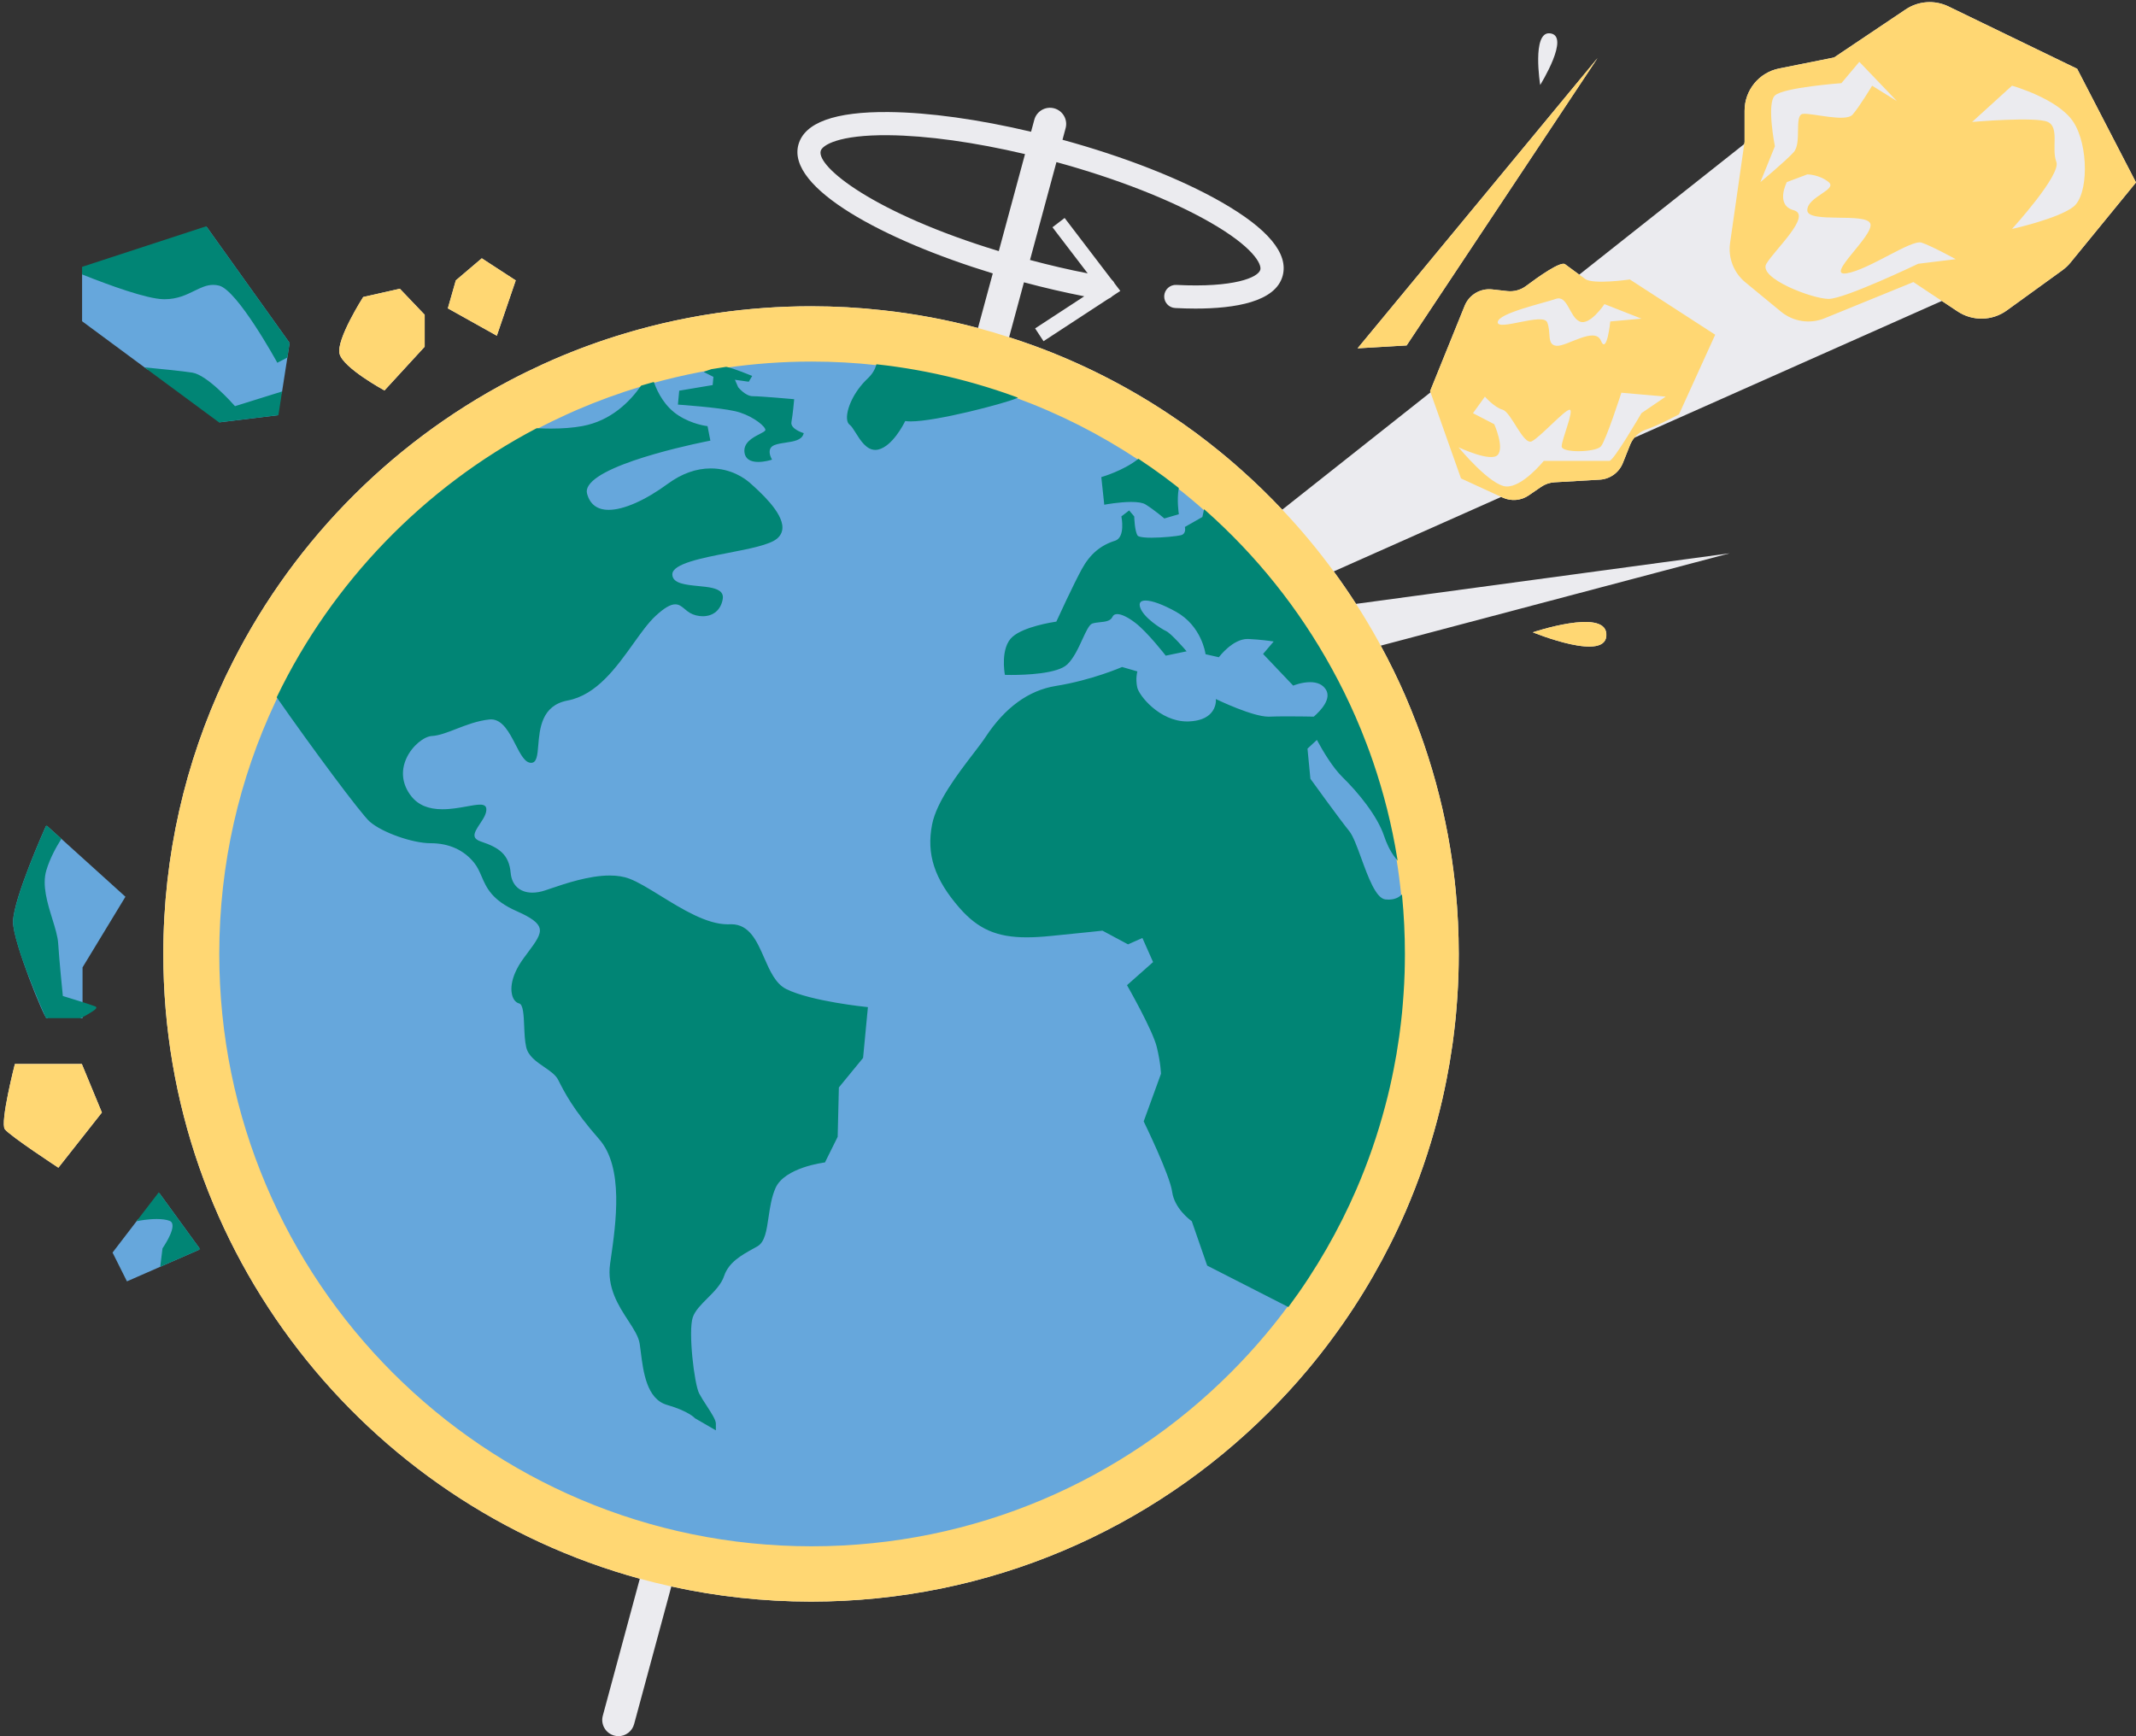
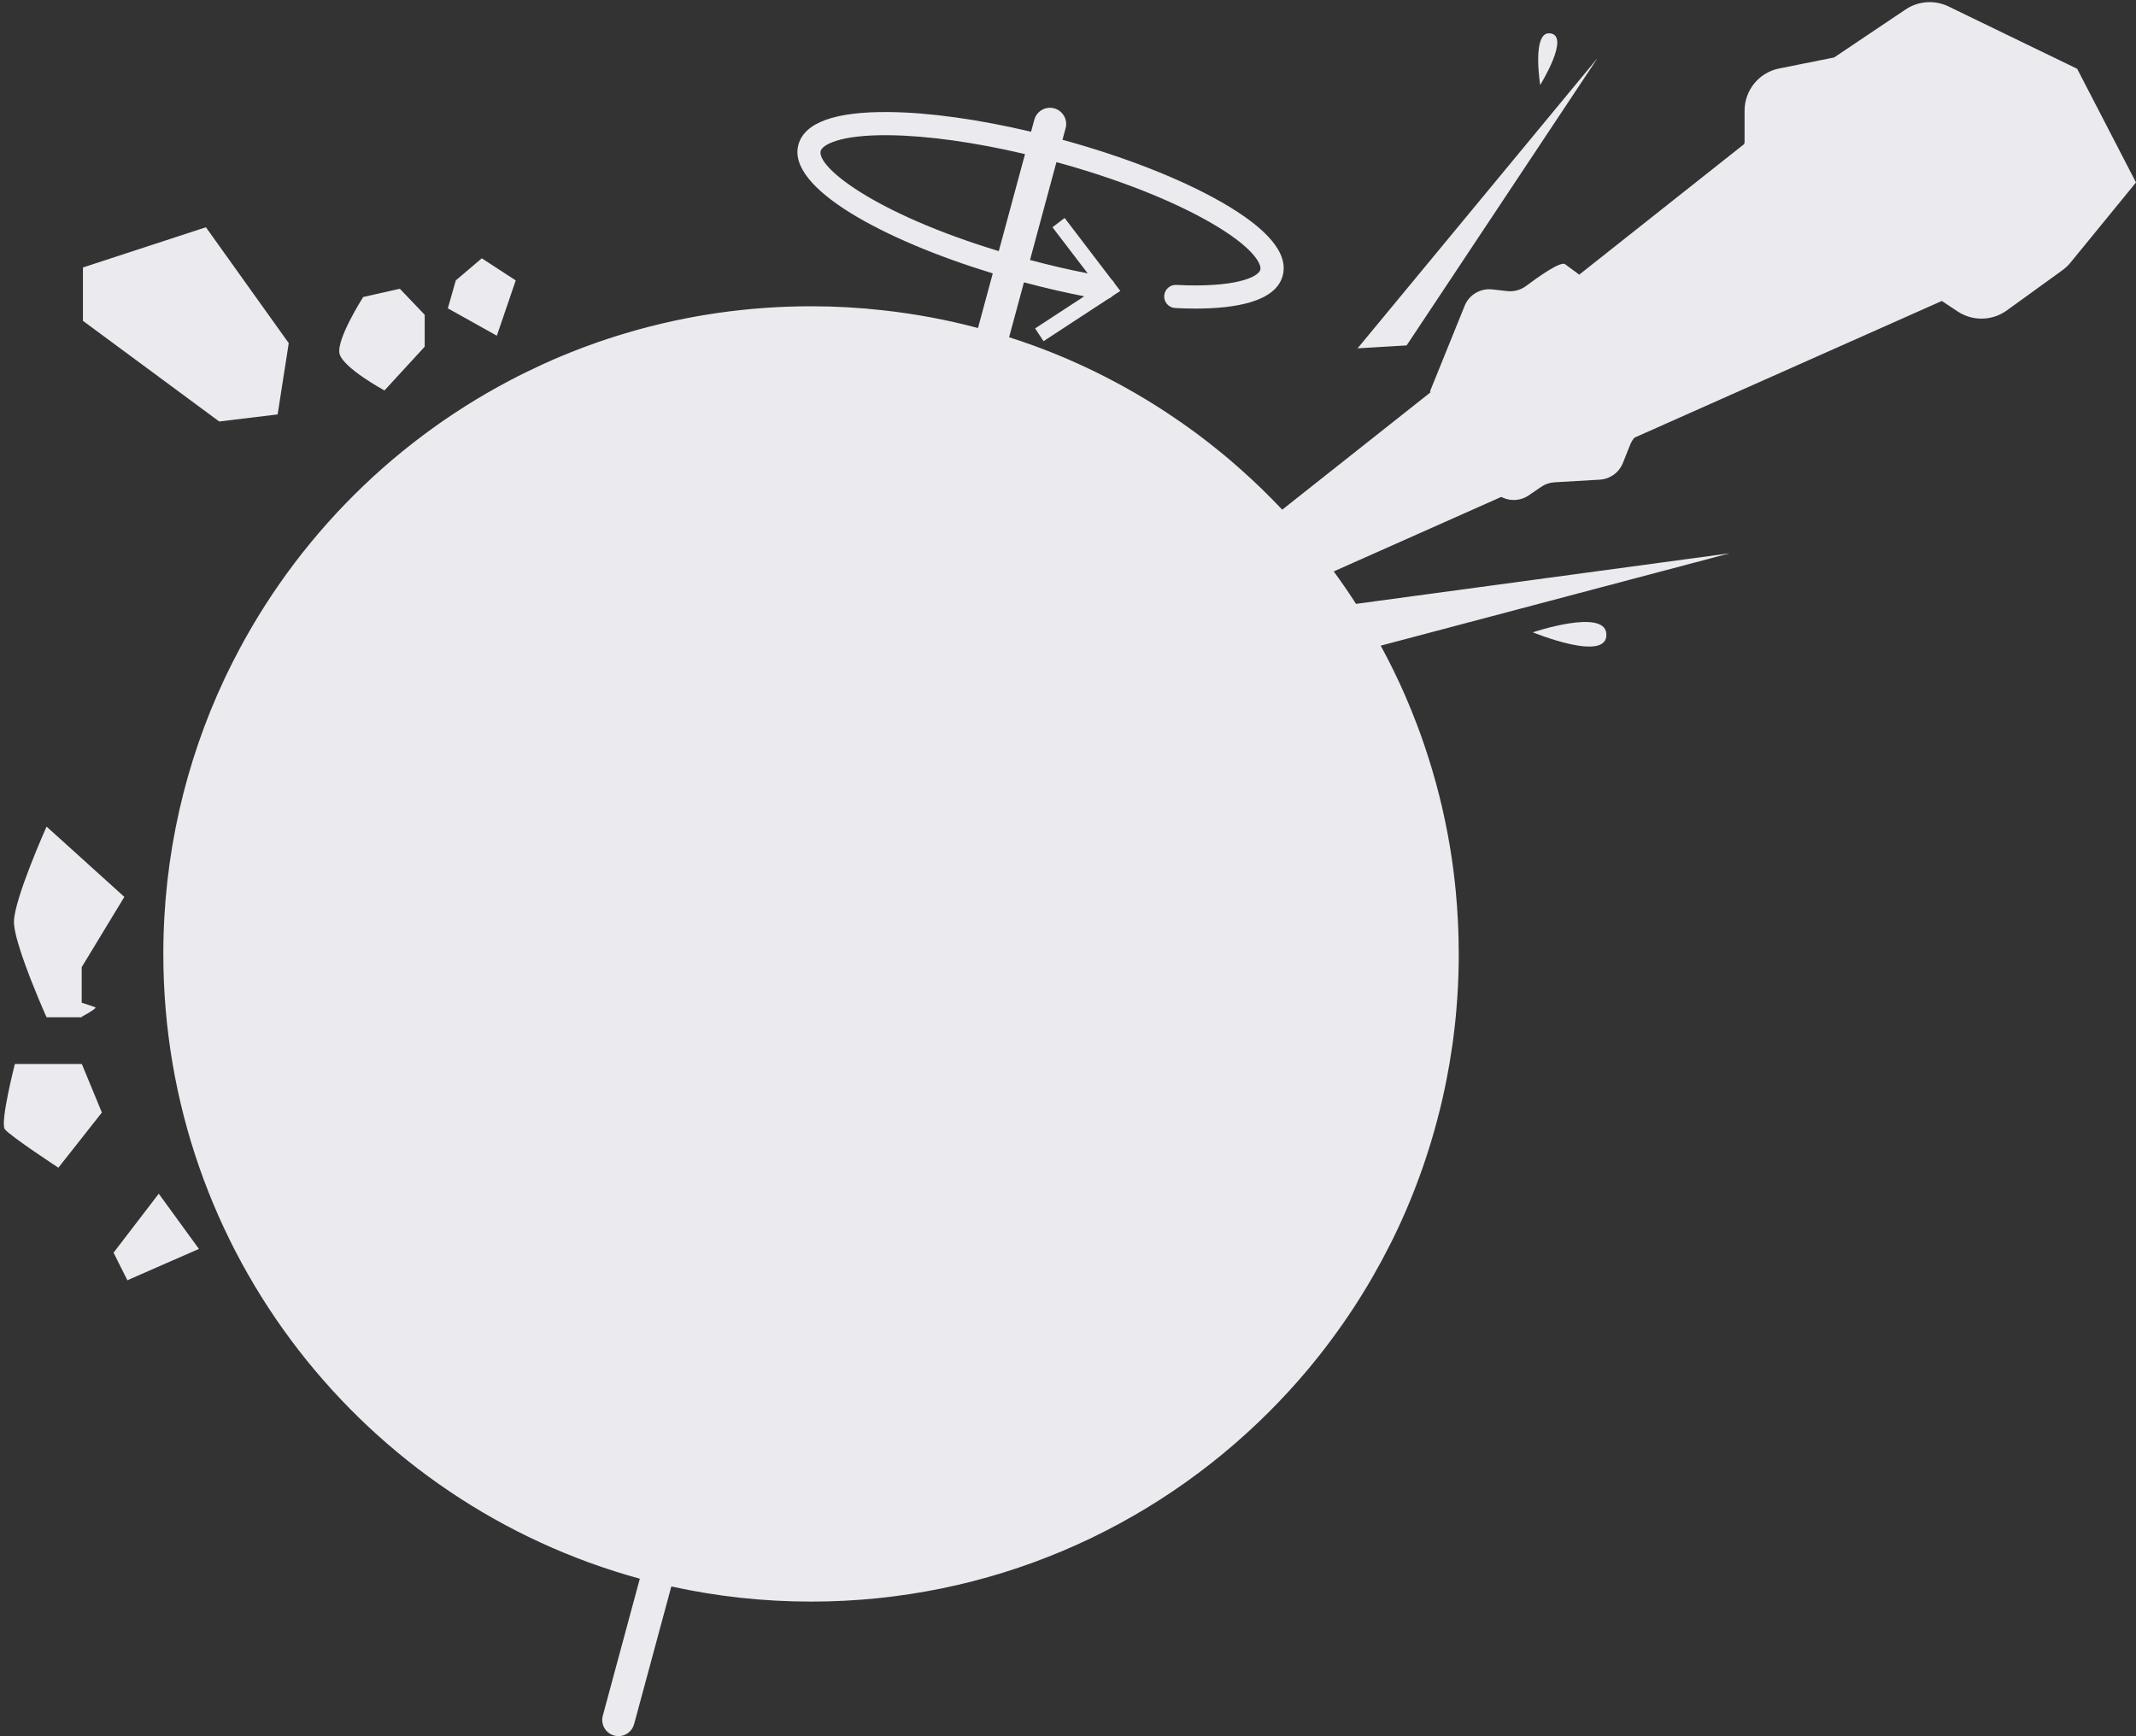
<svg xmlns="http://www.w3.org/2000/svg" fill="#000000" height="407.2" preserveAspectRatio="xMidYMid meet" version="1" viewBox="-0.9 -0.5 500.9 407.2" width="500.9" zoomAndPan="magnify">
  <rect x="-0.9" y="-0.5" width="500.9" height="407.2" fill="#333333" stroke="none" />
  <g id="change1_1">
    <path d="M18.26,234.66v-8.34l10-16.48l-15.02-13.58l-3.22-2.9c0,0-7.65,17.07-7.65,22.36c0,0.22,0.01,0.46,0.04,0.72 c0.02,0.25,0.06,0.53,0.11,0.82c0.02,0.15,0.05,0.3,0.08,0.45c0.05,0.27,0.11,0.56,0.18,0.85c0.14,0.63,0.32,1.31,0.53,2.02 c0.18,0.65,0.4,1.33,0.62,2.02c0.13,0.4,0.27,0.81,0.41,1.22c0.25,0.74,0.52,1.5,0.79,2.25c0.14,0.36,0.27,0.73,0.41,1.09 c0.11,0.3,0.23,0.61,0.35,0.92c0.08,0.24,0.17,0.47,0.26,0.7c0.02,0.04,0.03,0.07,0.04,0.11c0.11,0.29,0.23,0.59,0.35,0.88 c1.02,2.58,2,4.91,2.66,6.44c0.08,0.18,0.16,0.35,0.22,0.51c0.07,0.17,0.14,0.33,0.21,0.47c0.05,0.12,0.1,0.22,0.14,0.31 c0.16,0.37,0.25,0.58,0.25,0.58h8.24v-0.13c1.93-1.05,3.23-1.85,3.23-2.14c0-0.04-0.03-0.07-0.07-0.09 C20.89,235.52,19.61,235.09,18.26,234.66z M362.52,7.31c-4.24-0.37-2.24,12.12-2.24,12.12S367.54,7.75,362.52,7.31z M358.55,147.79 c0,0,17.79,7.32,17.24,0.3C375.32,142.15,358.55,147.79,358.55,147.79z M317.46,81.19l11.5-0.68l44.78-67.4L317.46,81.19z M112.08,60.08l-6.09,5.18l-1.87,6.55l11.49,6.42l4.43-12.97L112.08,60.08z M92.87,67.22l-8.6,1.94c0,0-6.38,9.98-5.54,13.31 c0.83,3.33,10.53,8.6,10.53,8.6l9.43-10.26v-7.49L92.87,67.22z M486.2,15.63L456.02,1.01c-3.23-1.56-7.05-1.3-10.03,0.7L429.2,12.98 l-12.88,2.58c-4.72,0.94-8.11,5.08-8.11,9.9v7.32l-0.08,0.5L369.44,63.91l-3.33-2.45c-1.03-0.76-6.25,2.94-9.13,5.1 c-1.27,0.95-2.84,1.38-4.41,1.21l-3.57-0.4c-2.76-0.3-5.39,1.27-6.43,3.84l-8.11,20.03l0.1,0.27l-34.77,27.52 c-3.11-3.29-6.35-6.45-9.74-9.45c-2.23-1.99-4.51-3.9-6.87-5.75c-0.29-0.24-0.6-0.48-0.91-0.72c-0.89-0.7-1.81-1.39-2.72-2.07 c-2.11-1.56-4.28-3.07-6.47-4.52c-9.76-6.47-20.32-11.85-31.48-15.93c-1.94-0.71-3.89-1.37-5.86-2l3.48-12.88 c4.77,1.28,9.51,2.37,14.14,3.28l-11.52,7.53l1.97,3l15.15-9.91c0.37-0.15,0.72-0.37,0.99-0.65l1.87-1.23l-1.37-1.8 c-0.16-0.34-0.4-0.64-0.69-0.89l-11-14.42l-2.85,2.18l8.26,10.81c-4.43-0.86-8.97-1.92-13.53-3.14l6.2-22.95 c14,3.83,26.74,8.81,35.91,14.05c10.23,5.83,12.25,9.87,11.9,11.19c-0.49,1.81-6.14,4.25-19.69,3.56 c-1.5-0.08-2.77,1.08-2.85,2.58c-0.07,1.49,1.08,2.77,2.58,2.84c1.54,0.08,3.14,0.13,4.75,0.13c9.23,0,18.79-1.55,20.45-7.69 c1.41-5.22-3.45-11.05-14.44-17.33c-9.57-5.46-22.76-10.62-37.19-14.57l0.73-2.71c0.55-2.02-0.65-4.11-2.68-4.66 c-2.02-0.55-4.11,0.65-4.66,2.68l-0.76,2.81c-12.26-2.9-23.91-4.53-33.36-4.62c-12.67-0.12-19.8,2.47-21.21,7.69 c-2.73,10.11,19.95,22.32,45.59,30.15l-3.47,12.81c-7.26-1.93-14.73-3.34-22.39-4.17c-5.49-0.62-11.1-0.93-16.76-0.93 c-7.44,0-14.74,0.54-21.9,1.57c-0.01,0-0.01,0-0.03,0c-1.23,0.18-2.47,0.38-3.7,0.58H163.65c-1.11,0.19-2.21,0.39-3.32,0.61 c-3.94,0.76-7.81,1.67-11.63,2.73c-1.01,0.27-2.01,0.57-3.01,0.87c-5.69,1.69-11.23,3.72-16.61,6.04c-0.9,0.39-1.81,0.8-2.71,1.21 c-2.55,1.17-5.06,2.39-7.53,3.69c-28.88,15.13-52.28,39.31-66.46,68.76c-0.02,0.03-0.03,0.04-0.04,0.06 c-0.01,0.01-0.01,0.04-0.02,0.05c-0.18,0.38-0.37,0.76-0.55,1.15C42.56,178.24,37.4,200.13,37.4,223.22 c0,70,47.34,128.92,111.74,146.52l-8.68,32.13c-0.55,2.03,0.65,4.11,2.67,4.66c0.34,0.09,0.67,0.14,1,0.14 c1.67,0,3.21-1.12,3.67-2.82l8.73-32.29c10.55,2.32,21.51,3.55,32.76,3.55c41.93,0,79.89-16.98,107.38-44.47 c3.15-3.15,6.17-6.42,9.03-9.84c1.99-2.38,3.92-4.81,5.76-7.32c3.48-4.68,6.68-9.58,9.61-14.67c2.82-4.91,5.39-9.99,7.66-15.23 c3-6.94,5.49-14.13,7.44-21.55c0.83-3.1,1.54-6.24,2.16-9.41c0.24-1.23,0.47-2.48,0.69-3.73c0.25-1.48,0.48-2.97,0.69-4.45 c0.06-0.48,0.13-0.95,0.19-1.43c0.2-1.56,0.39-3.14,0.55-4.74c0.07-0.76,0.14-1.52,0.2-2.29c0.07-0.83,0.14-1.68,0.19-2.53 c0.06-0.84,0.1-1.68,0.15-2.54c0.05-0.97,0.09-1.95,0.12-2.92c0.02-0.74,0.04-1.46,0.05-2.2c0.01-0.85,0.02-1.72,0.02-2.57 c0-5-0.24-9.94-0.71-14.81c-0.32-3.33-0.75-6.62-1.28-9.87c0-0.01,0-0.01,0-0.01c-1.38-8.43-3.46-16.63-6.17-24.54 c-0.53-1.55-1.08-3.08-1.67-4.62c-0.88-2.32-1.82-4.63-2.81-6.91c-1.72-3.93-3.61-7.78-5.66-11.54l81.83-21.66l-87.62,11.86 c-1.67-2.59-3.41-5.13-5.23-7.61l39.28-17.47l0.35,0.16c1.99,0.91,4.31,0.71,6.11-0.53l2.87-1.97c0.94-0.65,2.03-1.02,3.16-1.09 l10.63-0.62c2.4-0.14,4.5-1.66,5.4-3.89l1.71-4.29c0.25-0.61,0.58-1.16,0.99-1.66l72.11-32.07l3.7,2.46 c3.51,2.33,8.09,2.24,11.51-0.22l13.05-9.44c0.71-0.52,1.35-1.12,1.9-1.79L500,42.29L486.2,15.63z M191.56,34.89 c0.36-1.32,4.15-3.8,15.91-3.68c9.03,0.09,20.2,1.65,32,4.43l-6.15,22.75C204.1,49.52,190.55,38.62,191.56,34.89z M36.33,279.45 l-4.72,6.16l-5.88,7.67l3.24,6.47l7.95-3.49l8.83-3.86L36.33,279.45z M18.29,249.03H2.59c0,0-3.53,13.73-2.35,15.3 s12.55,9.02,12.55,9.02l10.2-12.94L18.29,249.03z M47.39,52.8l-28.84,9.43v12.51l15.14,11.18l16.82,12.43l13.7-1.66l0.79-5.1 l1.31-8.37l0.5-3.25L47.39,52.8z" fill="#ebebef" />
  </g>
  <g id="change2_1">
-     <path d="M189.43,362.34c-76.706,0-139.11-62.409-139.11-139.12 c0-20.674,4.428-40.574,13.159-59.145c0.081-0.177,0.168-0.355,0.254-0.534c0.083-0.171,0.167-0.343,0.245-0.514 l0.015-0.045l0.046-0.054l0.148-0.311l0.187,0.279c8.713,12.512,19.871,27.425,21.707,29.013 c2.88,2.494,9.819,4.941,14.009,4.941c4.422,0,8.069,1.659,10.547,4.796c0.806,1.014,1.273,2.097,1.767,3.244 c1.15,2.669,2.339,5.429,8.007,7.928c3.611,1.589,5.239,2.822,5.617,4.257c0.442,1.679-0.905,3.486-2.945,6.223 l-0.781,1.053c-3.616,4.893-2.915,7.938-2.614,8.754c0.267,0.724,0.722,1.21,1.248,1.331 c1.258,0.294,1.363,2.804,1.486,5.711c0.071,1.708,0.145,3.474,0.463,4.84c0.45,1.952,2.283,3.206,4.056,4.419 c1.429,0.978,2.778,1.9,3.408,3.156c1.393,2.774,3.478,6.928,9.542,13.827 c5.963,6.764,4.064,19.931,2.808,28.643l-0.131,0.908c-0.77,5.425,1.837,9.435,4.138,12.973 c1.363,2.096,2.541,3.906,2.802,5.699c0.088,0.592,0.169,1.234,0.254,1.908c0.574,4.544,1.361,10.768,5.843,12.069 c5.258,1.52,6.69,3.174,6.748,3.243l4.227,2.424v-0.905c0-0.728-1.065-2.369-2.094-3.956 c-0.637-0.982-1.296-1.997-1.763-2.88c-1.227-2.315-2.697-14.735-1.542-18.188 c0.553-1.653,1.998-3.099,3.527-4.629c1.57-1.569,3.192-3.192,3.822-5.081c1.126-3.359,4.211-5.07,6.933-6.581 c0.364-0.201,0.722-0.399,1.067-0.599c1.58-0.9,1.962-3.508,2.405-6.525c0.331-2.253,0.706-4.807,1.672-6.973 c2.128-4.795,10.582-6.049,11.691-6.194l2.862-5.733l0.261-11.634l5.685-6.938l1.086-11.391 c-1.671-0.178-13.425-1.507-18.912-4.25c-2.629-1.31-4.009-4.465-5.343-7.517 c-1.716-3.924-3.336-7.63-7.365-7.63c-0.106,0-0.213,0.002-0.323,0.008c-0.161,0.007-0.324,0.011-0.486,0.011 c-5.044,0.001-10.86-3.587-15.99-6.753c-2.695-1.663-5.241-3.233-7.253-3.99 c-1.244-0.465-2.732-0.7-4.423-0.7c-4.833,0-10.31,1.862-13.935,3.094l-1.119,0.378 c-1.079,0.36-2.119,0.544-3.092,0.544c-3.155,0-5.207-1.863-5.49-4.985c-0.377-4.168-2.55-5.633-6.694-7.019 c-0.951-0.315-1.511-0.751-1.712-1.335c-0.346-1,0.44-2.183,1.272-3.436c0.762-1.149,1.55-2.336,1.416-3.342 c-0.033-0.244-0.185-0.523-1.081-0.523c-0.745,0-1.795,0.19-3.012,0.41c-1.669,0.301-3.745,0.677-5.79,0.677 c-3.441,0.001-5.942-1.058-7.646-3.236c-2.202-2.81-2.619-6.103-1.174-9.274c1.482-3.254,4.43-5.373,6.311-5.469 c1.613-0.087,3.441-0.797,5.557-1.619c2.366-0.918,5.047-1.96,7.933-2.26c0.141-0.015,0.28-0.022,0.415-0.022 c2.949,0,4.626,3.264,6.106,6.144c1.069,2.082,2.08,4.047,3.299,4.047c0.957,0,1.094-1.647,1.268-3.733 c0.321-3.85,0.806-9.667,7.195-10.873c6.632-1.252,11.177-7.602,15.187-13.204 c1.815-2.536,3.53-4.932,5.234-6.516c2.09-1.941,3.65-2.846,4.912-2.846c1.044,0,1.745,0.587,2.487,1.209 c0.361,0.303,0.735,0.616,1.158,0.861c0.785,0.457,1.804,0.718,2.794,0.718c1.108,0,3.745-0.363,4.298-3.728 c0.078-0.464-0.001-0.84-0.238-1.151c-0.743-0.97-2.99-1.191-5.163-1.405 c-3.157-0.31-6.422-0.632-6.422-3.132c0-2.825,6.542-4.094,13.468-5.438c4.67-0.906,9.499-1.842,11.196-3.227 c0.757-0.621,1.134-1.363,1.153-2.269c0.074-3.456-5.199-8.173-7.45-10.187c-2.349-2.081-5.702-3.324-8.968-3.324 c-3.325,0-6.629,1.187-9.82,3.526c-5.365,3.933-10.501,6.189-14.092,6.189c-2.848,0.001-4.739-1.41-5.469-4.078 c-0.197-0.726-0.062-1.469,0.401-2.21c3.569-5.705,25.907-10.173,28.427-10.661l-0.534-2.722 c-0.692-0.099-3.702-0.621-6.649-2.501c-3.298-2.115-5.035-5.469-5.911-7.911l-0.073-0.203l0.208-0.058 c3.465-0.96,7.05-1.802,10.655-2.503c1.012-0.19,2.023-0.38,3.035-0.551l0.094,0.388 c-0.375,0.119-0.705,0.235-0.946,0.324l1.727,0.868l-0.226,2.499l-7.841,1.32l-0.246,2.553 c1.391,0.099,9.472,0.701,13.066,1.52c3.296,0.749,6.628,2.943,7.296,4.332c0.136,0.284,0.156,0.53,0.06,0.73 c-0.184,0.368-0.781,0.675-1.537,1.063c-1.528,0.785-3.621,1.86-3.306,3.95c0.181,1.207,1.136,1.819,2.838,1.819 c1.089,0,2.179-0.26,2.638-0.385c-0.201-0.438-0.571-1.435-0.264-2.319c0.191-0.547,0.606-0.955,1.234-1.21 c0.795-0.323,1.796-0.471,2.764-0.615c1.699-0.252,3.309-0.492,3.783-1.575c-0.725-0.254-3.108-1.228-2.778-2.933 c0.287-1.517,0.534-4.168,0.6-4.911c-1.212-0.108-7.602-0.671-9.273-0.671c-1.956,0-3.695-2.213-3.768-2.308 l-1.067-2.441l3.691,0.521l0.426-0.726c-0.849-0.347-4.018-1.623-5.431-1.912l-0.099-0.413 c6.588-0.958,13.334-1.443,20.049-1.443c5.207,0,10.376,0.287,15.362,0.852l0.234,0.026l-0.064,0.227 c-0.349,1.234-1.058,2.362-2.106,3.351c-3.272,3.078-4.878,6.993-4.728,9.115c0.039,0.547,0.196,0.933,0.456,1.116 c0.472,0.333,0.95,1.098,1.503,1.984c1.068,1.71,2.397,3.839,4.272,3.839c0.215,0,0.438-0.028,0.66-0.085 c3.328-0.836,6.031-6.533,6.058-6.591l0.066-0.142l0.154,0.03c0.352,0.07,0.811,0.105,1.364,0.105 c6.043,0,21.811-4.181,24.539-5.343l0.073-0.031l0.074,0.027c5.075,1.861,10.088,4.038,14.901,6.469 c4.754,2.417,9.441,5.149,13.931,8.122l0.231,0.153l-0.217,0.171c-1.846,1.455-4.068,2.52-5.608,3.157 c-1.323,0.56-2.396,0.901-2.789,1.02l0.609,5.721c0.777-0.135,3.537-0.584,5.956-0.584 c1.691,0,2.897,0.218,3.584,0.648c1.961,1.228,3.875,2.832,4.292,3.187l2.86-0.84 c-0.092-0.7-0.393-3.387,0.014-5.81l0.056-0.331l0.265,0.206c2.144,1.675,4.261,3.448,6.291,5.269l0.087,0.078 L281.416,121l-4.015,2.284c0.099,0.677-0.057,1.823-1.282,2.129c-0.926,0.231-4.332,0.588-6.962,0.588 c-3.162,0-3.502-0.504-3.613-0.67c-0.713-1.068-0.836-4.053-0.853-4.566l-0.852-1.011l-1.33,1.019 c0.145,0.808,0.788,5.109-1.82,5.927c-3.302,1.022-5.701,3.077-7.554,6.465 c-2.182,4.017-5.966,12.294-6.003,12.377l-0.046,0.1l-0.109,0.015c-0.073,0.01-7.364,1.03-10.156,3.462 c-2.498,2.176-1.866,7.285-1.72,8.253c0.212,0.005,0.618,0.012,1.164,0.012c3.132,0,10.655-0.231,12.855-2.37 c1.444-1.398,2.506-3.708,3.441-5.746c0.929-2.021,1.661-3.616,2.556-3.911c0.602-0.203,1.275-0.274,1.927-0.342 c1.132-0.119,2.2-0.232,2.574-1.032c0.263-0.568,0.771-0.87,1.472-0.87c1.128,0,2.705,0.756,4.562,2.186 c2.633,2.044,6.394,6.775,6.979,7.518l3.994-0.825c-0.765-0.872-3.275-3.687-4.239-4.132 c-1.172-0.542-5.551-3.275-6.309-5.866c-0.185-0.62-0.142-1.118,0.128-1.479c0.285-0.384,0.802-0.579,1.534-0.579 c1.601,0,4.195,0.947,7.308,2.667c5.723,3.151,6.943,9.009,7.11,9.989l2.612,0.592 c0.528-0.675,3.487-4.242,6.89-4.242c0.076,0,0.153,0.002,0.231,0.005c3.661,0.189,6.29,0.658,6.315,0.663 l0.343,0.062l-2.709,3.177l6.624,6.973c0.466-0.175,2.109-0.741,3.862-0.741c1.865,0,3.219,0.635,4.022,1.888 c1.494,2.323-0.778,5.061-2.947,6.949l-0.056,0.049h-0.075c-0.044-0.001-3.044-0.067-6.11-0.067 c-1.8,0-3.271,0.022-4.371,0.066l-0.211,0.004c-3.495,0.001-10.438-3.189-11.943-3.9 c-0.038,0.579-0.244,1.828-1.262,2.947c-1.159,1.275-2.991,1.971-5.444,2.069 c-0.147,0.006-0.296,0.009-0.442,0.009c-6.752,0.001-11.693-6.271-12.102-8.351 c-0.343-1.692-0.141-3.027-0.041-3.509l-3.079-0.888c-0.739,0.316-7.432,3.119-15.512,4.415 c-6.352,1.027-11.659,4.897-16.225,11.833c-0.659,1.003-1.674,2.329-2.849,3.863 c-3.615,4.72-8.565,11.185-9.602,16.455c-1.347,6.851,0.545,12.605,6.325,19.24 c4.258,4.871,8.597,6.769,15.474,6.769c1.607,0,3.434-0.103,5.586-0.316c9.585-0.958,12.163-1.247,12.187-1.25 l0.061-0.007l5.939,3.174l3.554-1.571l2.781,6.276l-6.089,5.399c0.745,1.31,5.955,10.547,6.871,14.341 c0.964,3.987,0.976,6.394,0.976,6.417l-4.014,11.079c0.56,1.147,6.11,12.598,6.642,16.484 c0.541,3.893,4.456,6.636,4.495,6.662l0.054,0.038l3.595,10.375l18.958,9.67l-0.139,0.19 c-1.595,2.185-3.317,4.376-5.268,6.701c-2.562,3.06-5.345,6.096-8.271,9.023 C261.527,347.875,226.595,362.34,189.43,362.34z M25.494,293.255l5.998-7.827l0.075-0.015 c0.087-0.018,2.15-0.424,4.278-0.424c1.277,0,2.325,0.145,3.116,0.432c0.462,0.169,0.768,0.482,0.908,0.934 c0.605,1.941-2.183,5.894-2.301,6.061l-0.413,3.524l8.283-3.626l-9.271-12.746l0.323-0.234l9.417,12.946 l-0.162,0.117l0.08,0.184l-16.955,7.429L25.494,293.255z M18.007,238.28l-0.089-0.379 c0.083-0.042,0.167-0.084,0.24-0.125l0.298-0.169v0.673H18.007z M10.024,238.28c-0.555,0-7.798-17.751-7.857-22.49 l0.003-0.271c0.174-5.473,7.365-21.555,7.671-22.237l0.184,0.082l0.133-0.148l3.215,2.9l15.144,13.688 L18.457,226.373v8.559l-0.26-0.082c-2.182-0.684-4.604-1.422-4.604-1.422l-0.127-0.039l-0.013-0.132 c-0.008-0.081-0.829-8.102-1.108-12.487c-0.101-1.587-0.713-3.567-1.362-5.665 c-1.161-3.754-2.477-8.009-1.4-11.599c0.849-2.841,2.297-5.462,3.397-7.205l-2.885-2.603 c-0.969,2.188-7.364,16.814-7.524,21.835l-0.003,0.185l-0.4,0.017l0.4-0.001L2.167,215.79l0.4-0.005 c0.066,5.288,7.564,22.045,7.639,22.213l0.127,0.282H10.024z M324.723,210.873c-0.251,0-0.515-0.015-0.794-0.045 c-2.465-0.279-4.338-5.419-5.989-9.954c-0.963-2.643-1.872-5.139-2.735-6.205 c-2.334-2.882-9.095-12.253-9.163-12.348l-0.032-0.044l-0.71-7.364l2.728-2.536l0.123,0.229 c1.503,2.805,3.772,6.616,6.045,8.848c3.721,3.63,8.264,9.2,9.858,13.948c0.467,1.418,1.303,3.454,2.637,5.108 l0.045,0.055v0.071c0.483,2.935,0.879,5.976,1.173,9.017l0.01,0.103l-0.078,0.067 C327.283,210.303,326.292,210.873,324.723,210.873z M128.244,100.413c-1.044,0-2.138-0.028-3.253-0.083l-0.726-0.036 l0.642-0.341c2.208-1.172,4.53-2.312,6.901-3.385c0.83-0.38,1.652-0.751,2.483-1.111 c4.94-2.129,10.058-3.992,15.212-5.538l0.551-0.165l-0.329,0.471c-2.572,3.685-7.092,8.341-14.019,9.602 C133.536,100.216,131.025,100.413,128.244,100.413z M50.491,98.151l13.696-1.662l0.048,0.398l-13.696,1.662 L50.491,98.151z M53.991,95.114c-0.064-0.073-6.369-7.293-9.861-7.83c-2.397-0.372-7.117-0.841-10.459-1.161 l-0.055-0.005L18.35,74.839V63.429l0.274,0.109c5.278,2.098,14.737,5.632,18.786,5.731l0.306,0.004 c2.866,0,4.939-1.015,6.767-1.911c1.525-0.747,2.965-1.453,4.614-1.453c0.483,0,0.977,0.061,1.466,0.183 c4.295,1.079,12.688,16.061,13.729,17.946l1.833-0.95l0.472-3.066l-19.373-27.109l0.325-0.232l19.42,27.175 l-0.163,0.116l0.198,0.03l-0.44,2.858l-1.383,8.887l-11.105,3.464L53.991,95.114z" fill="#66a7dc" />
-   </g>
+     </g>
  <g id="change3_1">
-     <path d="M340.47,208.41c-0.32-3.33-0.75-6.62-1.28-9.87c0-0.01,0-0.01,0-0.01 c-1.38-8.43-3.46-16.63-6.17-24.54c-0.53-1.55-1.08-3.08-1.67-4.62c-0.88-2.32-1.82-4.63-2.81-6.91 c-1.72-3.93-3.61-7.78-5.66-11.54c-0.16-0.29-0.31-0.59-0.47-0.88c-1.67-3.04-3.45-6.01-5.32-8.92 c-1.67-2.59-3.41-5.13-5.23-7.61c-3.72-5.08-7.75-9.92-12.07-14.48c-3.11-3.29-6.35-6.45-9.74-9.45c-2.23-1.99-4.51-3.9-6.87-5.75 c-0.29-0.24-0.6-0.48-0.91-0.72c-0.89-0.7-1.81-1.39-2.72-2.07c-2.11-1.56-4.28-3.07-6.47-4.52c-9.76-6.47-20.32-11.85-31.48-15.93 c-1.94-0.71-3.89-1.37-5.86-2c-2.41-0.78-4.84-1.5-7.3-2.16c-7.26-1.93-14.73-3.34-22.39-4.17c-5.49-0.62-11.1-0.93-16.76-0.93 c-7.44,0-14.74,0.54-21.9,1.57c-0.01,0-0.01,0-0.03,0c-1.23,0.18-2.47,0.38-3.7,0.58H163.65c-1.11,0.19-2.21,0.39-3.32,0.61 c-3.94,0.76-7.81,1.67-11.63,2.73c-1.01,0.27-2.01,0.57-3.01,0.87c-5.69,1.69-11.23,3.72-16.61,6.04c-0.9,0.39-1.81,0.8-2.71,1.21 c-2.55,1.17-5.06,2.39-7.53,3.69c-28.88,15.13-52.28,39.31-66.46,68.76c-0.02,0.03-0.03,0.04-0.04,0.06 c-0.01,0.01-0.01,0.04-0.02,0.05c-0.18,0.38-0.37,0.76-0.55,1.15C42.56,178.24,37.4,200.13,37.4,223.22 c0,70,47.34,128.92,111.74,146.52c2.44,0.67,4.9,1.27,7.39,1.82c10.55,2.32,21.51,3.55,32.76,3.55 c41.93,0,79.89-16.98,107.38-44.47c3.15-3.15,6.17-6.42,9.03-9.84c1.99-2.38,3.92-4.81,5.76-7.32c3.48-4.68,6.68-9.58,9.61-14.67 c2.82-4.91,5.39-9.99,7.66-15.23c3-6.94,5.49-14.13,7.44-21.55c0.83-3.1,1.54-6.24,2.16-9.41c0.24-1.23,0.47-2.48,0.69-3.73 c0.25-1.48,0.48-2.97,0.69-4.45c0.06-0.48,0.13-0.95,0.19-1.43c0.2-1.56,0.39-3.14,0.55-4.74c0.07-0.76,0.14-1.52,0.2-2.29 c0.07-0.83,0.14-1.68,0.19-2.53c0.06-0.84,0.1-1.68,0.15-2.54c0.05-0.97,0.09-1.95,0.12-2.92c0.02-0.74,0.04-1.46,0.05-2.2 c0.01-0.85,0.02-1.72,0.02-2.57C341.18,218.22,340.94,213.28,340.47,208.41z M328.34,225.57c-0.01,0.68-0.02,1.34-0.05,2.01 c-0.03,0.89-0.06,1.78-0.1,2.68c-0.05,0.78-0.09,1.55-0.15,2.32c-0.04,0.77-0.1,1.55-0.17,2.31c-0.05,0.71-0.12,1.4-0.18,2.1 c-0.15,1.45-0.32,2.9-0.5,4.33c-0.06,0.44-0.12,0.87-0.18,1.31c-0.19,1.35-0.4,2.71-0.63,4.07c-0.2,1.14-0.41,2.28-0.63,3.41 c-0.56,2.9-1.21,5.77-1.97,8.6c-1.79,6.79-4.07,13.37-6.81,19.72c-2.08,4.78-4.42,9.43-7.01,13.93 c-2.67,4.65-5.6,9.13-8.79,13.41c-1.68,2.3-3.44,4.52-5.26,6.69c-2.62,3.13-5.38,6.13-8.26,9.01 c-25.14,25.14-59.87,40.67-98.22,40.67c-76.72,0-138.91-62.19-138.91-138.92c0-21.12,4.71-41.13,13.14-59.06 c0.16-0.35,0.34-0.7,0.5-1.05c0.01-0.01,0.01-0.03,0.02-0.04c0.01-0.02,0.02-0.04,0.03-0.06c12.97-26.93,34.38-49.05,60.79-62.88 c2.26-1.2,4.55-2.32,6.89-3.38c0.83-0.38,1.65-0.75,2.48-1.11c4.92-2.12,9.99-3.97,15.19-5.53c0.91-0.27,1.83-0.54,2.75-0.79 c3.5-0.97,7.04-1.8,10.64-2.5c1.01-0.19,2.02-0.38,3.03-0.55h0.01c1.13-0.19,2.26-0.37,3.39-0.53c0.01,0,0.01,0,0.02,0 c0.01,0,0.01,0,0.01,0c6.54-0.95,13.22-1.44,20.02-1.44c5.18,0,10.31,0.28,15.34,0.85c6.35,0.69,12.57,1.83,18.63,3.35 c1.45,0.37,2.88,0.75,4.31,1.16c3.24,0.93,6.43,1.96,9.57,3.11c5.1,1.87,10.07,4.03,14.88,6.46c4.8,2.44,9.44,5.15,13.91,8.11 c2.01,1.32,3.99,2.7,5.92,4.14c0.84,0.62,1.67,1.25,2.49,1.89c0.28,0.21,0.56,0.43,0.83,0.66c2.15,1.68,4.24,3.43,6.28,5.26 c11.86,10.5,21.91,23.01,29.6,37c2.04,3.69,3.91,7.48,5.6,11.36c0.91,2.09,1.77,4.19,2.58,6.32c0.54,1.4,1.04,2.8,1.53,4.23 c2.47,7.23,4.38,14.72,5.63,22.44c0,0,0,0,0,0.01c0.49,2.97,0.88,5.98,1.18,9.02c0.43,4.46,0.65,8.97,0.65,13.55 C328.36,224,328.35,224.79,328.34,225.57z M18.286,249.029l4.708,11.377l-10.2,12.946c0,0-11.377-7.454-12.554-9.023 c-1.177-1.569,2.354-15.3,2.354-15.3H18.286z M381.3,65.04c0,0-8.6,1.26-10.48-0.12l-1.38-1.01l-3.33-2.45 c-1.03-0.76-6.25,2.94-9.13,5.1c-1.27,0.95-2.84,1.38-4.41,1.21l-3.57-0.4c-2.76-0.3-5.39,1.27-6.43,3.84l-8.11,20.03l0.1,0.27 l7.15,20.19l9.43,4.34l0.35,0.16c1.99,0.91,4.31,0.71,6.11-0.53l2.87-1.97c0.94-0.65,2.03-1.02,3.16-1.09l10.63-0.62 c2.4-0.14,4.5-1.66,5.4-3.89l1.71-4.29c0.25-0.61,0.58-1.16,0.99-1.66c0.73-0.88,1.68-1.55,2.79-1.92c2.79-0.93,7.68-3.56,7.68-3.56 L401.32,78L381.3,65.04z M363.92,69.6c2.8-1,3.2,4.2,5.6,5.29c2.4,1.1,5.83-4.07,5.83-4.07l8.68,3.41l-7.31,0.66 c0,0-0.8,7.91-2.2,4.51c-1.4-3.4-8,1.4-10.4,1.2c-2.4-0.2-1.2-3.2-2.2-5.52s-11.6,2.12-11.6,0S361.12,70.6,363.92,69.6z M384.03,96.39c0,0-6.51,11.2-7.51,11.2s-15.4,0-15.4,0s-5,6.2-8.8,6c-3.71-0.2-10.86-8.79-11.19-9.19 c0.37,0.17,7.63,3.54,9.19,1.79c1.6-1.8-0.81-7.2-0.81-7.2l-4.99-2.59l2.8-3.88c0,0,2.13,2.47,4.16,3.07 c2.04,0.61,4.84,8.4,6.84,7.4s7.71-7.4,8.86-7.4c1.14,0-1.86,7-1.86,8.6s8,1.4,9.2,0c1.2-1.4,4.8-12.59,4.8-12.59l10.4,0.92 L384.03,96.39z M486.2,15.63L456.02,1.01c-3.23-1.56-7.05-1.3-10.03,0.7L429.2,12.98l-12.88,2.58c-4.72,0.94-8.11,5.08-8.11,9.9 v7.32l-0.08,0.5l-3.32,23.21c-0.5,3.48,0.86,6.98,3.58,9.22l8.36,6.88c2.87,2.36,6.8,2.96,10.23,1.55l20.82-8.49l6.67,4.43l3.7,2.46 c3.51,2.33,8.09,2.24,11.51-0.22l13.05-9.44c0.71-0.52,1.35-1.12,1.9-1.79L500,42.29L486.2,15.63z M415.32,21.9 c2-1.9,15.6-2.9,15.6-2.9l4.2-5l8.8,9.2l-5.8-3.6c0,0-3,5-4.6,6.8c-1.6,1.8-9.4-0.4-11.6-0.2s-0.2,6.8-2.2,9s-7.8,7-7.8,7l3.4-8.4 C415.32,33.8,413.32,23.8,415.32,21.9z M448.92,61.36c0,0-17.2,8.24-21,8.24s-16.6-4.87-14.6-8.24c2-3.36,10.8-11.36,6.4-12.56 c-4.4-1.2-1.6-6.6-1.6-6.6l4.8-1.8c0,0,2.8,0,5,1.8s-5,3.4-5,6.6s14,0.4,14.8,3.2c0.8,2.8-10.8,12.4-5.6,11.6 c5.2-0.8,15.2-8,17.6-7.2c2.4,0.8,8,3.88,8,3.88L448.92,61.36z M485.31,48c-3.59,2.8-14.39,5.2-14.39,5.2s11.59-12.71,10.4-15.75 c-1.2-3.05,0.79-8.05-2-9.35c-2.8-1.3-17.75,0-17.75,0l9.35-8.5c0,0,10.8,3,14.39,8.5C488.91,33.6,488.91,45.2,485.31,48z M78.725,82.471c-0.832-3.328,5.546-13.316,5.546-13.316l8.597-1.936l5.823,6.101v7.487L89.263,91.068 C89.263,91.068,79.557,85.799,78.725,82.471z M115.607,78.232l-11.483-6.419l1.869-6.558l6.09-5.176l7.96,5.176 L115.607,78.232z M328.964,80.515l-11.505,0.676l56.284-68.081L328.964,80.515z M375.787,148.091 c0.555,7.021-17.235-0.303-17.235-0.303S375.317,142.148,375.787,148.091z" fill="#ffd773" />
-   </g>
+     </g>
  <g id="change4_1">
-     <path d="M162.104,332.133c-0.066-0.06-1.492-1.684-6.614-3.163c-4.738-1.378-5.541-7.759-6.127-12.419 c-0.084-0.665-0.163-1.3-0.249-1.885c-0.251-1.703-1.404-3.476-2.74-5.529 c-2.224-3.419-4.992-7.674-4.201-13.253l0.13-0.905c1.245-8.642,3.126-21.7-2.71-28.325 c-6.09-6.925-8.188-11.104-9.577-13.87c-0.604-1.204-1.912-2.098-3.296-3.044 c-1.839-1.258-3.741-2.558-4.224-4.667c-0.324-1.397-0.399-3.177-0.472-4.898c-0.106-2.519-0.216-5.125-1.181-5.347 c-0.659-0.155-1.217-0.734-1.532-1.59c-0.318-0.865-1.065-4.08,2.665-9.129l0.794-1.068 c1.965-2.636,3.264-4.378,2.872-5.866c-0.338-1.283-1.949-2.478-5.388-3.994c-5.813-2.56-7.089-5.521-8.215-8.136 c-0.483-1.121-0.94-2.18-1.712-3.153c-2.4-3.035-5.94-4.639-10.237-4.639c-4.258,0-11.328-2.499-14.273-5.044 c-2.028-1.754-13.862-17.723-21.767-29.081l-0.067-0.096l0.051-0.105c12.907-26.807,34.527-49.173,60.878-62.977 l0.048-0.025l0.055,0.003c1.127,0.057,2.229,0.086,3.279,0.086c2.741,0,5.21-0.196,7.341-0.583 c6.801-1.241,11.239-5.814,13.763-9.432l0.04-0.058l0.067-0.02c0.914-0.272,1.828-0.543,2.752-0.793l0.178-0.048 l0.062,0.174c0.853,2.383,2.544,5.654,5.752,7.708c3.257,2.08,6.592,2.453,6.625,2.457l0.147,0.016l0.664,3.405 l-0.198,0.037c-0.247,0.047-24.743,4.747-28.357,10.521c-0.408,0.652-0.525,1.272-0.356,1.895 c0.685,2.507,2.394,3.778,5.08,3.778c3.509,0,8.56-2.228,13.855-6.114c3.261-2.389,6.646-3.6,10.059-3.6 c4.854,0,8.073,2.397,9.232,3.427c2.292,2.045,7.66,6.833,7.584,10.489c-0.021,1.019-0.459,1.885-1.301,2.577 c-1.772,1.445-6.432,2.349-11.365,3.306c-6.165,1.195-13.152,2.55-13.152,5.044c0,2.141,3.084,2.444,6.066,2.737 c2.362,0.232,4.594,0.452,5.443,1.56c0.305,0.398,0.411,0.889,0.316,1.459c-0.423,2.545-2.178,4.064-4.695,4.064 c-1.059,0-2.152-0.282-2.999-0.774c-0.451-0.263-0.836-0.587-1.21-0.901c-0.714-0.6-1.331-1.118-2.23-1.118 c-1.154,0-2.629,0.871-4.643,2.742c-1.673,1.554-3.376,3.933-5.178,6.452c-4.054,5.665-8.65,12.087-15.438,13.367 c-6.088,1.147-6.542,6.559-6.873,10.51c-0.192,2.292-0.344,4.101-1.668,4.101c-1.463,0-2.479-1.976-3.655-4.265 c-1.427-2.776-3.045-5.922-5.745-5.922c-0.123,0-0.248,0.006-0.377,0.019c-2.829,0.292-5.483,1.324-7.825,2.233 c-2.061,0.801-4.007,1.557-5.686,1.645c-1.774,0.094-4.598,2.224-5.971,5.245c-1.375,3.026-0.973,6.171,1.132,8.856 c1.622,2.072,4.019,3.08,7.328,3.08c2.008,0,4.064-0.371,5.715-0.669c1.235-0.223,2.302-0.415,3.083-0.415 c0.337,0,1.362,0,1.478,0.871c0.154,1.153-0.676,2.403-1.479,3.612c-0.775,1.167-1.507,2.271-1.227,3.084 c0.158,0.459,0.637,0.816,1.463,1.09c4.215,1.405,6.574,2.995,6.968,7.363c0.261,2.891,2.166,4.617,5.096,4.617 c0.928,0,1.924-0.176,2.961-0.52l1.152-0.39c3.641-1.236,9.142-3.106,14.023-3.106 c1.739,0,3.274,0.244,4.564,0.727c2.055,0.771,4.623,2.356,7.341,4.032c5.081,3.135,10.839,6.688,15.768,6.688 c0.157,0,0.311-0.004,0.467-0.012c0.115-0.005,0.229-0.008,0.34-0.008c4.29,0,6.041,4.001,7.733,7.87 c1.307,2.986,2.657,6.074,5.156,7.321c5.818,2.903,18.839,4.213,18.97,4.226l0.198,0.019l-1.132,11.914 l-5.676,6.923l-0.281,11.575l-2.98,6.013l-0.107,0.013c-0.093,0.012-9.34,1.153-11.484,5.977 c-0.941,2.113-1.312,4.635-1.639,6.86c-0.459,3.123-0.855,5.82-2.605,6.819c-0.352,0.202-0.716,0.404-1.086,0.609 c-2.651,1.472-5.656,3.14-6.73,6.352c-0.658,1.975-2.314,3.629-3.916,5.229c-1.498,1.498-2.915,2.913-3.437,4.481 c-1.097,3.29,0.346,15.659,1.518,17.872c0.458,0.863,1.108,1.868,1.738,2.84c1.112,1.716,2.163,3.337,2.163,4.184 v1.596L162.104,332.133z M282.19,296.313l-3.612-10.409c-0.506-0.361-4.071-3.037-4.603-6.898 c-0.543-3.941-6.579-16.314-6.64-16.438l-0.037-0.076l4.058-11.168c-0.012,0-0.033-2.354-0.983-6.262 c-0.948-3.945-6.849-14.268-6.908-14.371l-0.081-0.142l6.116-5.419L267,219.483l-3.371,1.491l-5.994-3.21 c-0.441,0.049-3.346,0.365-12.137,1.242c-2.168,0.216-4.011,0.32-5.636,0.32c-7,0-11.418-1.935-15.758-6.904 c-5.874-6.74-7.794-12.596-6.421-19.58c1.054-5.361,6.037-11.866,9.674-16.616 c1.171-1.529,2.183-2.85,2.834-3.842c4.556-6.938,10.105-10.979,16.492-12.013 c8.479-1.36,15.414-4.387,15.482-4.418l0.067-0.029l3.594,1.042l-0.053,0.19 c-0.004,0.015-0.404,1.515,0.004,3.513c0.383,1.937,5.286,8.028,11.704,8.028c0.142,0,0.285-0.003,0.429-0.009 c2.339-0.094,4.074-0.744,5.158-1.933c1.237-1.358,1.168-2.967,1.168-2.983l-0.019-0.338l0.305,0.147 c0.083,0.04,8.289,3.992,12.045,3.992l0.199-0.004c1.107-0.045,2.585-0.068,4.391-0.068 c2.819,0,5.578,0.057,6.036,0.066c1.683-1.469,4.217-4.204,2.815-6.38c-0.726-1.132-1.965-1.706-3.685-1.706 c-1.949,0-3.818,0.754-3.838,0.762l-0.126,0.052l-7.061-7.43l2.483-2.92c-0.824-0.13-3.049-0.448-5.917-0.591 c-0.072-0.003-0.144-0.005-0.216-0.005c-3.469,0-6.61,4.142-6.642,4.183l-0.078,0.104l-3.13-0.711l-0.018-0.139 c-0.009-0.065-0.891-6.501-6.926-9.831c-3.055-1.688-5.583-2.618-7.117-2.618c-0.593,0-1.014,0.145-1.219,0.418 c-0.19,0.255-0.212,0.636-0.065,1.131c0.722,2.44,5.008,5.111,6.094,5.61c1.221,0.566,4.461,4.334,4.598,4.494 l0.221,0.257l-4.896,1.018l-0.077-0.099c-0.041-0.053-4.178-5.372-6.991-7.546 c-1.756-1.356-3.287-2.103-4.311-2.103c-0.548,0-0.911,0.209-1.109,0.639c-0.474,1.008-1.656,1.132-2.908,1.263 c-0.628,0.066-1.278,0.134-1.837,0.32c-0.723,0.241-1.491,1.913-2.305,3.684 c-0.953,2.076-2.034,4.429-3.539,5.883c-2.303,2.242-9.954,2.484-13.136,2.484c-0.828,0-1.335-0.017-1.335-0.017 l-0.162-0.005l-0.029-0.159c-0.046-0.254-1.095-6.245,1.825-8.789c2.723-2.372,9.293-3.4,10.259-3.541 c0.438-0.957,3.904-8.513,5.967-12.305c1.897-3.477,4.37-5.591,7.784-6.655c2.478-0.773,1.535-5.543,1.525-5.591 l-0.024-0.123l1.824-1.398l1.19,1.405l0.002,0.071c0.001,0.033,0.094,3.376,0.791,4.423 c0.078,0.116,0.543,0.496,3.271,0.496c2.593,0,5.959-0.352,6.877-0.58c1.273-0.318,0.975-1.733,0.961-1.794 l-0.032-0.144l4.112-2.343l0.402-1.831l0.255,0.226c11.984,10.613,21.957,23.081,29.64,37.058 c2.027,3.668,3.916,7.496,5.612,11.377c0.905,2.069,1.772,4.199,2.578,6.331c0.48,1.237,0.953,2.543,1.534,4.231 c2.506,7.322,4.405,14.883,5.644,22.472l0.122,0.746l-0.475-0.588c-1.374-1.7-2.229-3.784-2.707-5.233 c-1.571-4.679-6.071-10.191-9.758-13.789c-2.248-2.206-4.481-5.911-5.996-8.716l-2.202,2.048l0.681,7.059 c0.507,0.703,6.872,9.514,9.117,12.286c0.905,1.118,1.826,3.645,2.801,6.32c1.612,4.426,3.439,9.442,5.657,9.692 c0.264,0.029,0.514,0.043,0.75,0.043c1.447,0,2.352-0.518,2.854-0.951l0.292-0.252l0.038,0.384 c0.433,4.436,0.652,8.999,0.652,13.563c0,0.783-0.011,1.577-0.021,2.36c-0.011,0.674-0.021,1.338-0.043,2.013 l-0.008,0.194c-0.03,0.827-0.061,1.653-0.102,2.481c-0.044,0.784-0.088,1.556-0.142,2.329 c-0.044,0.77-0.109,1.554-0.174,2.315c-0.051,0.652-0.11,1.297-0.17,1.94l-0.015,0.158 c-0.123,1.265-0.282,2.644-0.501,4.34l-0.174,1.303c-0.196,1.364-0.403,2.723-0.631,4.082 c-0.207,1.144-0.414,2.285-0.631,3.415c-0.583,2.992-1.249,5.892-1.98,8.616c-1.766,6.729-4.061,13.371-6.82,19.74 c-2.041,4.714-4.401,9.409-7.015,13.955c-2.687,4.675-5.647,9.194-8.801,13.434l-0.101,0.136L282.19,296.313z M37.206,292.275c0.064-0.131,2.827-4.049,2.281-5.802c-0.102-0.33-0.319-0.552-0.663-0.677 c-0.747-0.271-1.75-0.407-2.979-0.407c-2.09,0-4.115,0.398-4.2,0.416l-0.521,0.103l5.21-6.792l9.721,13.363 l-9.38,4.107L37.206,292.275z M9.9,238.28l-0.055-0.11c-0.077-0.154-7.679-17.117-7.679-22.453 c0-5.271,7.361-21.736,7.675-22.435l0.113-0.251l3.544,3.198l-0.091,0.143c-1.095,1.719-2.582,4.372-3.442,7.248 c-1.042,3.474,0.255,7.667,1.399,11.366c0.656,2.121,1.275,4.124,1.379,5.758 c0.259,4.067,0.985,11.275,1.093,12.34c0.526,0.16,2.592,0.792,4.48,1.385c1.526,0.488,2.682,0.878,3.172,1.068 c0.119,0.049,0.188,0.142,0.194,0.255c0.011,0.204,0.027,0.512-3.331,2.334c-0.076,0.043-0.298,0.154-0.298,0.154 H9.9z M272.055,121.022c-0.021-0.018-2.144-1.853-4.32-3.218c-0.621-0.39-1.755-0.587-3.37-0.587 c-2.796,0-6.066,0.608-6.099,0.615l-0.213,0.04l-0.692-6.486l0.162-0.046c0.05-0.014,4.999-1.445,8.424-4.157 l0.113-0.09l0.121,0.08c2.035,1.342,4.03,2.736,5.928,4.144c0.838,0.62,1.676,1.252,2.492,1.893 c0.283,0.218,0.568,0.436,0.842,0.667l0.088,0.074l-0.019,0.113c-0.468,2.736,0.006,5.823,0.011,5.854l0.027,0.173 l-3.412,1.004L272.055,121.022z M176.917,107.838c-1.898,0-3.013-0.745-3.224-2.154 c-0.357-2.382,1.976-3.582,3.519-4.376c0.633-0.326,1.231-0.634,1.355-0.881c0.051-0.103-0.003-0.262-0.057-0.376 c-0.534-1.124-3.607-3.34-7.021-4.119c-3.893-0.888-13.116-1.52-13.209-1.526l-0.205-0.014l0.305-3.268l7.842-1.315 l0.179-1.926l-2.281-1.147l0.408-0.166c0,0,0.593-0.241,1.394-0.494c1.171-0.192,2.301-0.377,3.432-0.539 c0.008-0.001,0.016-0.001,0.023-0.001c0.095,0,0.139,0.011,0.174,0.021c1.673,0.351,5.564,1.956,5.728,2.023 l0.214,0.088l-0.805,1.356l-3.243-0.458l0.759,1.747v-0.001c0.008,0,1.673,2.106,3.422,2.106 c1.856,0,9.199,0.658,9.511,0.685l0.198,0.018l-0.017,0.199c-0.003,0.033-0.287,3.364-0.622,5.157 c-0.31,1.606,2.667,2.532,2.696,2.542l0.19,0.058l-0.056,0.19c-0.44,1.48-2.334,1.762-4.167,2.035 c-0.945,0.141-1.922,0.286-2.673,0.591c-0.519,0.211-0.858,0.539-1.01,0.973 c-0.339,0.973,0.341,2.195,0.348,2.208l0.122,0.214l-0.235,0.075C179.853,107.385,178.409,107.838,176.917,107.838 L176.917,107.838z M204.364,105.011c-2.099,0-3.493-2.231-4.613-4.024c-0.531-0.85-0.99-1.585-1.397-1.87 c-0.361-0.253-0.578-0.741-0.626-1.41c-0.159-2.212,1.486-6.274,4.85-9.445c1.002-0.941,1.674-2.006,1.998-3.167 l0.045-0.164l0.169,0.019c6.204,0.673,12.482,1.802,18.66,3.357c1.449,0.365,2.901,0.756,4.316,1.161 c3.352,0.961,6.574,2.01,9.579,3.118l0.473,0.174l-0.464,0.197c-2.746,1.169-18.611,5.372-24.686,5.372 c-0.504,0-0.938-0.029-1.291-0.086c-0.451,0.917-3.01,5.855-6.256,6.671 C204.868,104.979,204.613,105.011,204.364,105.011z M32.991,85.657l0.718,0.069c3.346,0.321,8.073,0.79,10.482,1.164 c3.449,0.53,9.209,6.948,10.016,7.864l11.043-3.445l-0.865,5.561L50.46,98.558L32.991,85.657z M64.036,84.402 c-0.092-0.169-9.252-16.836-13.57-17.921c-0.464-0.115-0.912-0.171-1.369-0.171c-1.556,0-2.891,0.654-4.438,1.412 c-1.867,0.915-3.984,1.952-6.942,1.952c-0.001,0-0.317-0.003-0.317-0.003c-3.905-0.097-12.447-3.186-18.924-5.76 l-0.127-0.05v-1.779l29.114-9.519l19.553,27.36l-0.528,3.429l-2.359,1.223L64.036,84.402z" fill="#018575" />
-   </g>
+     </g>
</svg>